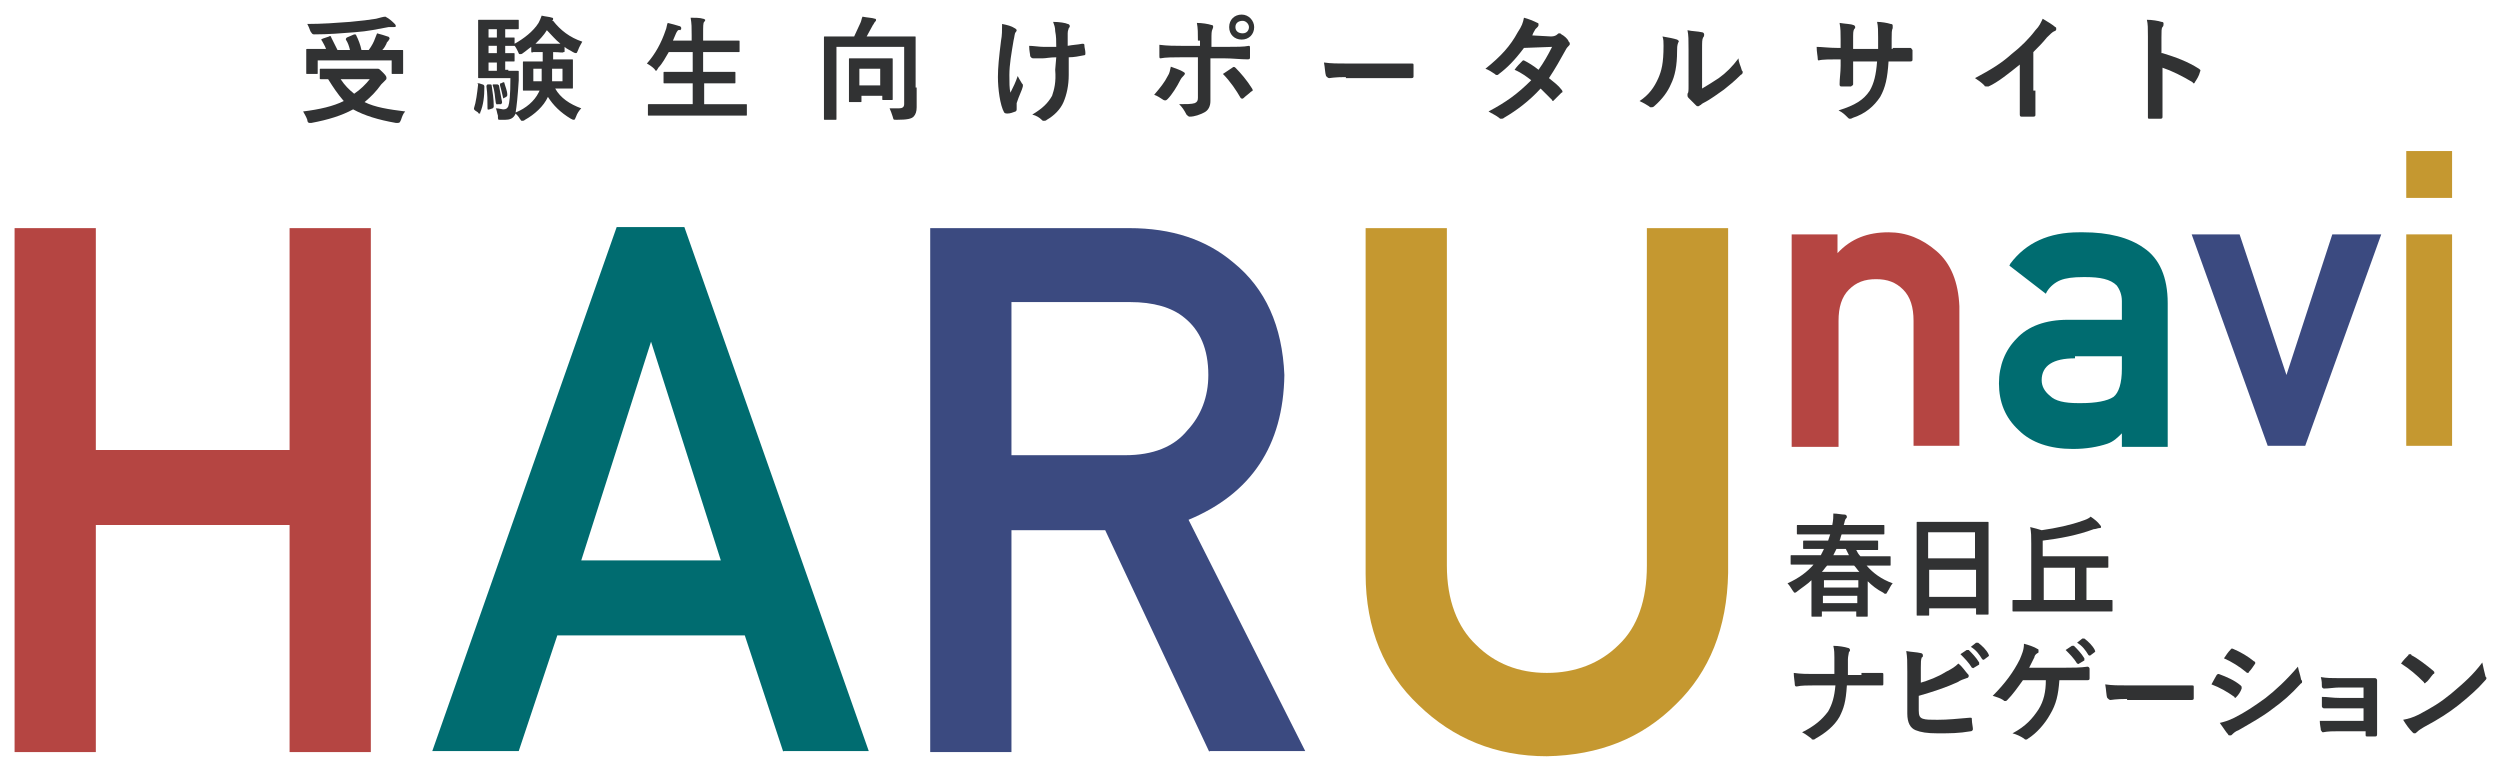
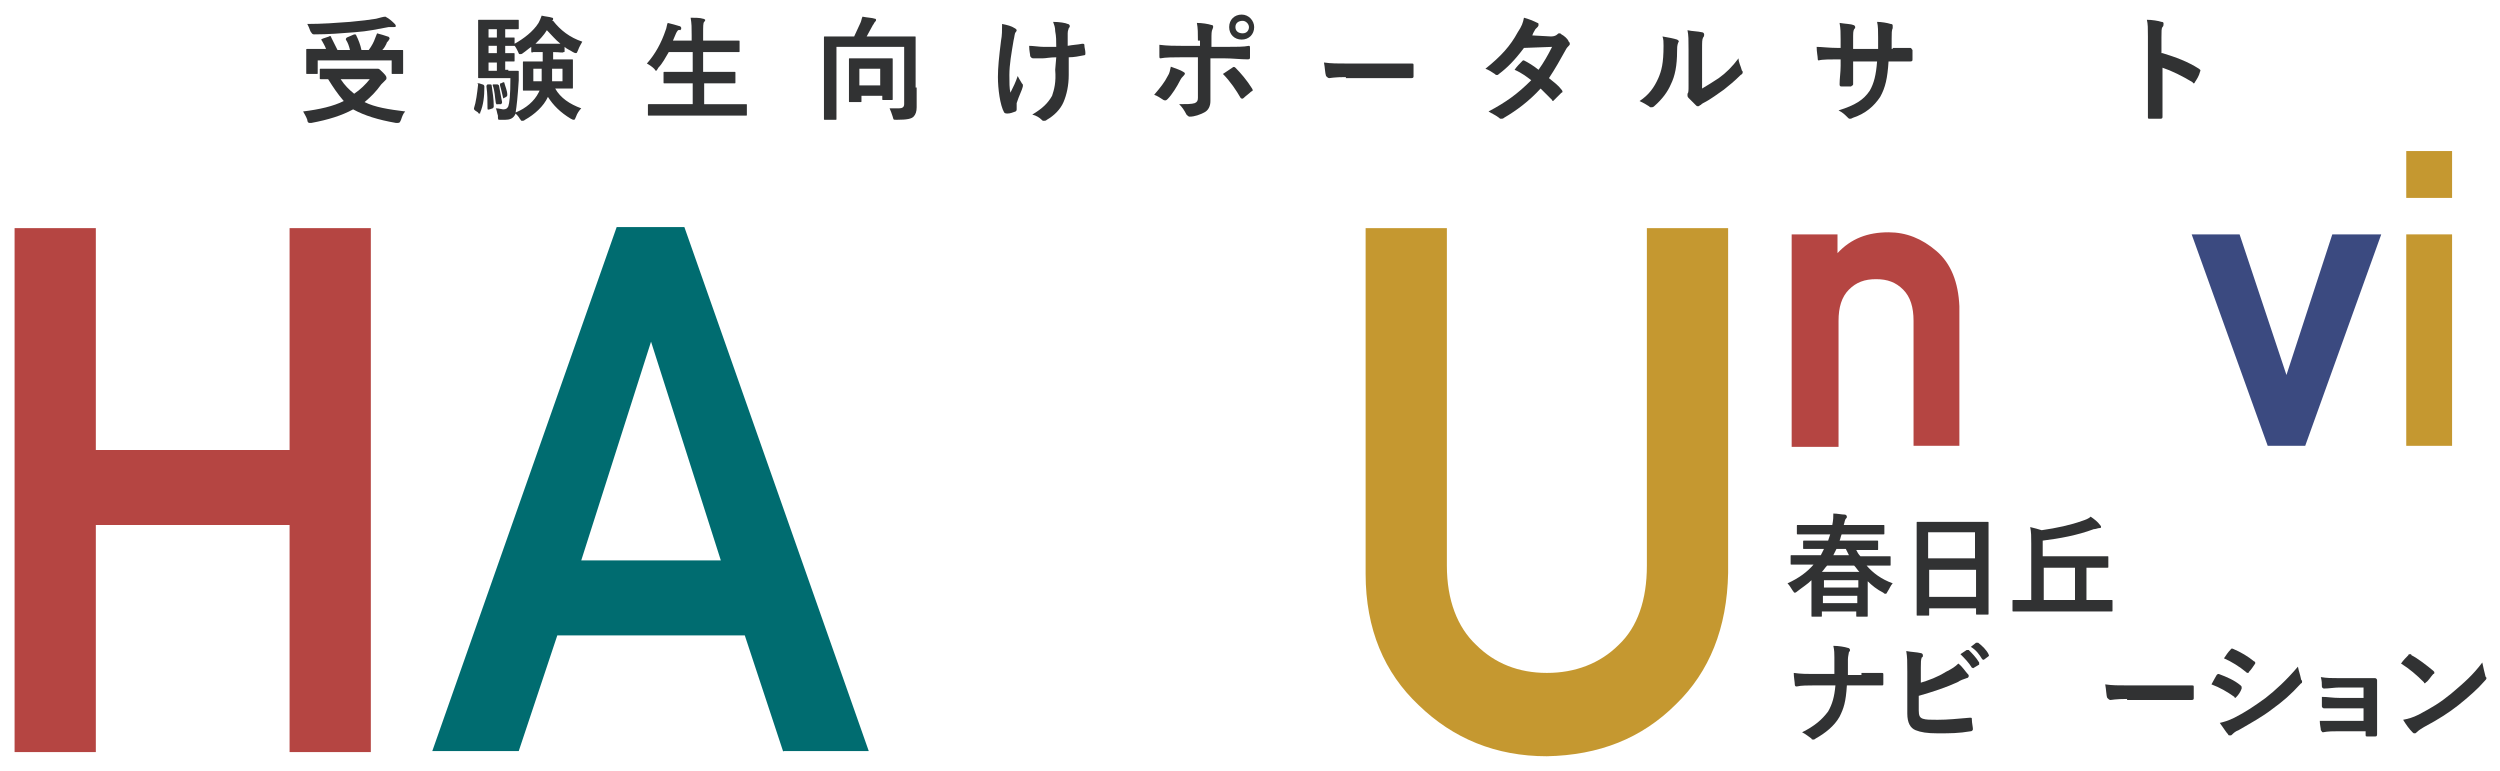
<svg xmlns="http://www.w3.org/2000/svg" version="1.1" id="logo" x="0px" y="0px" width="240px" height="74px" viewBox="0 0 240 74" style="enable-background:new 0 0 240 74;" xml:space="preserve">
  <style type="text/css">
	.st0{fill:#B54542;}
	.st1{fill:#006C70;}
	.st2{fill:#3B4A80;}
	.st3{fill:#C59830;}
	.st4{fill:#313233;}
</style>
  <polygon class="st0" points="27.8,72.2 27.8,50.4 9.2,50.4 9.2,72.2 1.4,72.2 1.4,21.9 9.2,21.9 9.2,43.2 27.8,43.2 27.8,21.9   35.6,21.9 35.6,72.2 " />
  <path class="st1" d="M75.2,72.2L71.5,61H53.5l-3.7,11.1h-8.3l17.7-50.3h6.5l17.7,50.3H75.2z M69.2,53.8l-6.7-21l-6.7,21H69.2z" />
-   <path class="st2" d="M116.1,72.2l-10-21.3h-9v21.3h-7.8V21.9h19.1c4.1,0,7.4,1.1,10,3.3c3.1,2.5,4.7,6.1,4.9,10.8  c-0.1,6.8-3.2,11.4-9.2,13.9l11.2,22.2H116.1z M108,43.7c2.7,0,4.7-0.8,6-2.4c1.3-1.4,2-3.2,2-5.3c0-2.5-0.8-4.3-2.3-5.5  c-1.2-1-3-1.5-5.2-1.5H97.1v14.7H108z" />
  <path class="st3" d="M148.5,72.6c-4.9,0-9-1.7-12.3-4.9c-3.3-3.1-5.1-7.3-5.1-12.6V21.9h7.8v32.4c0,3.3,1,5.9,2.8,7.6  c1.8,1.8,4.1,2.7,6.8,2.7s5.1-0.9,6.9-2.7c1.8-1.7,2.7-4.3,2.7-7.6V21.9h7.8V55c-0.1,5.3-1.8,9.5-5,12.6  C157.6,70.9,153.5,72.5,148.5,72.6L148.5,72.6L148.5,72.6z" />
  <path class="st4" d="M173.4,54.2c-1,0-1.3,0-1.4,0c-0.1,0-0.1,0-0.1-0.1v-0.7c0-0.1,0-0.1,0.1-0.1c0.1,0,0.4,0,1.4,0h1.4  c0.1-0.2,0.2-0.4,0.3-0.6h-0.4c-1.1,0-1.4,0-1.5,0c-0.1,0-0.1,0-0.1-0.1V52c0-0.1,0-0.1,0.1-0.1c0.1,0,0.4,0,1.5,0h0.8l0.2-0.6h-1.6  c-1,0-1.4,0-1.5,0c-0.1,0-0.1,0-0.1-0.1v-0.7c0-0.1,0-0.1,0.1-0.1c0.1,0,0.4,0,1.5,0h1.8c0.1-0.5,0.1-0.8,0.1-1.1  c0.4,0,0.8,0.1,1.1,0.1c0.1,0,0.2,0.1,0.2,0.2c0,0.1,0,0.1-0.1,0.2c-0.1,0.1-0.1,0.3-0.2,0.6h2.3c1.1,0,1.4,0,1.5,0  c0.1,0,0.1,0,0.1,0.1v0.7c0,0.1,0,0.1-0.1,0.1c-0.1,0-0.4,0-1.5,0h-2.5c-0.1,0.2-0.1,0.4-0.2,0.6h2.1c1.1,0,1.4,0,1.5,0  c0.1,0,0.1,0,0.1,0.1v0.7c0,0.1,0,0.1-0.1,0.1c-0.1,0-0.4,0-1.5,0h-0.5c0.1,0.2,0.2,0.4,0.4,0.6h1.4c1,0,1.3,0,1.4,0  c0.1,0,0.1,0,0.1,0.1v0.7c0,0.1,0,0.1-0.1,0.1c-0.1,0-0.4,0-1.4,0h-0.8c0.6,0.7,1.4,1.3,2.5,1.7c-0.2,0.2-0.3,0.5-0.5,0.8  c-0.1,0.2-0.1,0.2-0.2,0.2c-0.1,0-0.1,0-0.2-0.1c-0.6-0.3-1.1-0.7-1.5-1.1v1.4c0,1.6,0,1.9,0,1.9c0,0.1,0,0.1-0.1,0.1h-0.9  c-0.1,0-0.1,0-0.1-0.1v-0.4h-3.3v0.4c0,0.1,0,0.1-0.1,0.1h-0.8c-0.1,0-0.1,0-0.1-0.1c0-0.1,0-0.4,0-1.9v-1.5  c-0.4,0.4-0.9,0.7-1.4,1.1c-0.1,0.1-0.2,0.1-0.2,0.1c-0.1,0-0.1-0.1-0.2-0.2c-0.2-0.3-0.3-0.5-0.5-0.7c1.1-0.5,1.9-1.1,2.5-1.8  H173.4z M178.5,54.9c-0.2-0.2-0.3-0.4-0.5-0.6h-2.6c-0.2,0.2-0.3,0.4-0.5,0.6H178.5z M175.1,56.4h3.3v-0.7h-3.3V56.4z M178.3,57.9  v-0.7h-3.3v0.7H178.3z M177.5,53.3c-0.1-0.2-0.2-0.4-0.3-0.6h-0.9c-0.1,0.2-0.2,0.4-0.3,0.6H177.5z" />
  <path class="st4" d="M184.1,59.1c-0.1,0-0.1,0-0.1-0.1c0-0.1,0-0.7,0-3.9V53c0-2.1,0-2.8,0-2.8c0-0.1,0-0.1,0.1-0.1  c0.1,0,0.4,0,1.5,0h3.7c1.1,0,1.4,0,1.5,0c0.1,0,0.1,0,0.1,0.1c0,0.1,0,0.7,0,2.5v2.4c0,3.1,0,3.8,0,3.8c0,0.1,0,0.1-0.1,0.1h-1  c-0.1,0-0.1,0-0.1-0.1v-0.5h-4.5V59c0,0.1,0,0.1-0.1,0.1H184.1z M185.1,53.6h4.5v-2.5h-4.5V53.6z M189.7,57.3v-2.6h-4.5v2.6H189.7z" />
  <path class="st4" d="M194.7,58.7c-1,0-1.3,0-1.4,0c-0.1,0-0.1,0-0.1-0.1v-0.9c0-0.1,0-0.1,0.1-0.1c0.1,0,0.4,0,1.4,0h0.3l0-5.4  c0-0.7,0-1.1-0.1-1.6c0.4,0.1,0.8,0.2,1.1,0.3c1.4-0.2,2.8-0.5,3.9-0.9c0.3-0.1,0.6-0.2,0.8-0.4c0.3,0.2,0.7,0.5,0.9,0.8  c0.1,0.1,0.1,0.1,0.1,0.2c0,0.1-0.1,0.1-0.2,0.1c-0.1,0-0.3,0.1-0.5,0.1c-1.6,0.6-3.3,0.9-4.9,1.1l0,1.5h4.7c1.1,0,1.4,0,1.5,0  c0.1,0,0.1,0,0.1,0.1v0.9c0,0.1,0,0.1-0.1,0.1c-0.1,0-0.4,0-1.5,0h-0.5v3.1h1c1,0,1.3,0,1.4,0c0.1,0,0.1,0,0.1,0.1v0.9  c0,0.1,0,0.1-0.1,0.1c-0.1,0-0.4,0-1.4,0H194.7z M199.2,57.6v-3.1h-3l0,3.1H199.2z" />
  <path class="st4" d="M178.7,64.6c0.6,0,1.3,0,1.9,0c0.2,0,0.2,0,0.2,0.2c0,0.3,0,0.6,0,0.8c0,0.2,0,0.2-0.2,0.2c-0.4,0-1.2,0-1.8,0  h-1.5c-0.1,1.6-0.3,2.2-0.7,3c-0.5,0.9-1.4,1.6-2.3,2.1c-0.1,0.1-0.2,0.1-0.2,0.1c-0.1,0-0.2,0-0.2-0.1c-0.3-0.2-0.5-0.4-0.9-0.6  c1.2-0.6,1.9-1.2,2.5-2c0.4-0.7,0.6-1.4,0.7-2.5h-2.1c-0.5,0-1.2,0-1.6,0.1c-0.1,0-0.2,0-0.2-0.2c0-0.2-0.1-0.7-0.1-1.1  c0.7,0.1,1.3,0.1,1.8,0.1h2.1c0-0.5,0-1.1,0-1.6c0-0.3,0-0.7-0.1-1.1c0.5,0,1.1,0.1,1.4,0.2c0.1,0,0.2,0.1,0.2,0.2  c0,0.1,0,0.1-0.1,0.2c0,0.1-0.1,0.4-0.1,0.7c0,0.5,0,0.9,0,1.5H178.7z" />
  <path class="st4" d="M184.2,65.6c1-0.3,1.8-0.6,2.6-1.1c0.6-0.3,0.9-0.5,1.2-0.8c0.4,0.3,0.7,0.8,0.9,1c0.1,0.1,0.1,0.1,0.1,0.2  c0,0.1-0.1,0.2-0.2,0.2c-0.3,0.1-0.6,0.2-0.9,0.4c-1.1,0.5-2.3,0.9-3.7,1.3v1.4c0,0.5,0.1,0.7,0.4,0.8c0.3,0.1,0.7,0.1,1.4,0.1  c1,0,1.9-0.1,3.1-0.2c0.2,0,0.2,0,0.2,0.2c0,0.3,0.1,0.7,0.1,0.9c0,0.1-0.1,0.2-0.2,0.2c-1.2,0.2-1.9,0.2-3.2,0.2  c-1,0-1.6-0.1-2.1-0.3c-0.5-0.2-0.8-0.7-0.8-1.6v-4c0-1,0-1.4-0.1-2c0.5,0.1,1,0.1,1.4,0.2c0.1,0,0.2,0.1,0.2,0.2  c0,0.1,0,0.2-0.1,0.2c-0.1,0.2-0.1,0.5-0.1,1V65.6z M188.8,62.4c0.1,0,0.1,0,0.2,0c0.3,0.3,0.7,0.7,1,1.2c0,0.1,0,0.1,0,0.2  l-0.5,0.3c-0.1,0.1-0.1,0-0.2,0c-0.3-0.5-0.7-0.9-1.1-1.3L188.8,62.4z M189.7,61.7c0.1,0,0.1,0,0.2,0c0.4,0.3,0.8,0.7,1,1.1  c0,0.1,0.1,0.1,0,0.2l-0.4,0.3c-0.1,0.1-0.1,0-0.2,0c-0.3-0.5-0.6-0.9-1.1-1.2L189.7,61.7z" />
-   <path class="st4" d="M197.7,65.3c-0.1,1.4-0.3,2.3-0.9,3.3c-0.5,0.9-1.3,1.8-2.1,2.3c-0.1,0.1-0.2,0.1-0.2,0.1c-0.1,0-0.1,0-0.2-0.1  c-0.3-0.2-0.7-0.4-1.1-0.5c1.3-0.7,1.9-1.4,2.5-2.3c0.5-0.8,0.7-1.7,0.7-2.8h-2.2c-0.5,0.7-1,1.4-1.5,1.9c-0.1,0.1-0.1,0.1-0.2,0.1  c-0.1,0-0.1,0-0.2-0.1c-0.3-0.2-0.7-0.3-1-0.4c1.2-1.2,2-2.3,2.6-3.5c0.2-0.5,0.4-0.9,0.4-1.5c0.4,0.1,1,0.3,1.3,0.5  c0.1,0,0.1,0.1,0.1,0.2c0,0.1,0,0.2-0.1,0.2c-0.2,0.1-0.3,0.3-0.3,0.4c-0.2,0.4-0.4,0.8-0.5,1h3.5c0.7,0,1.4,0,2.1-0.1  c0.1,0,0.2,0.1,0.2,0.2c0,0.3,0,0.6,0,0.9c0,0.1,0,0.2-0.2,0.2c-0.4,0-1.3,0-2,0H197.7z M198.9,62c0.1,0,0.1,0,0.2,0  c0.3,0.3,0.7,0.7,1,1.2c0,0.1,0,0.1,0,0.2l-0.5,0.3c-0.1,0.1-0.1,0-0.2,0c-0.3-0.5-0.7-0.9-1.1-1.3L198.9,62z M199.9,61.3  c0.1,0,0.1,0,0.2,0c0.4,0.3,0.8,0.7,1,1.1c0,0.1,0.1,0.1,0,0.2l-0.4,0.3c-0.1,0.1-0.1,0-0.2,0c-0.3-0.5-0.6-0.9-1.1-1.2L199.9,61.3z  " />
  <path class="st4" d="M204.2,67.1c-1.1,0-1.5,0.1-1.6,0.1c-0.1,0-0.2-0.1-0.3-0.2c-0.1-0.2-0.1-0.8-0.2-1.3c0.7,0.1,1.2,0.1,2.3,0.1  h3.5c0.8,0,1.7,0,2.5,0c0.2,0,0.2,0,0.2,0.2c0,0.3,0,0.7,0,1c0,0.1,0,0.2-0.2,0.2c-0.8,0-1.6,0-2.4,0H204.2z" />
  <path class="st4" d="M212.8,64.8c0.1-0.1,0.1-0.1,0.2-0.1c0.8,0.3,1.5,0.6,2.1,1.1c0.1,0.1,0.1,0.1,0.1,0.2c0,0,0,0.1,0,0.1  c-0.1,0.3-0.3,0.6-0.5,0.8c-0.1,0.1-0.1,0.1-0.1,0.1c0,0-0.1,0-0.1-0.1c-0.7-0.5-1.4-0.9-2.2-1.2C212.5,65.3,212.7,65,212.8,64.8z   M214.5,68.9c1-0.5,1.9-1.1,3-1.9c0.9-0.7,2-1.7,3.1-3c0.1,0.5,0.2,0.7,0.3,1.2c0,0.1,0.1,0.1,0.1,0.2c0,0.1,0,0.2-0.1,0.2  c-1,1.1-1.7,1.7-2.8,2.5c-0.9,0.7-2,1.3-3.2,2c-0.3,0.1-0.5,0.3-0.6,0.4c-0.1,0.1-0.1,0.1-0.2,0.1c-0.1,0-0.2,0-0.2-0.1  c-0.2-0.2-0.5-0.7-0.8-1.1C213.5,69.3,213.9,69.2,214.5,68.9z M214.1,62.4c0.1-0.1,0.1-0.2,0.3-0.1c0.7,0.3,1.4,0.7,2,1.2  c0.1,0,0.1,0.1,0.1,0.1c0,0,0,0.1,0,0.1c-0.2,0.3-0.4,0.6-0.6,0.8c0,0.1-0.1,0.1-0.1,0.1c-0.1,0-0.1,0-0.2-0.1  c-0.6-0.5-1.4-1-2.1-1.3C213.7,62.9,213.9,62.6,214.1,62.4z" />
  <path class="st4" d="M227.1,66h-2.5c-0.5,0-1,0.1-1.5,0.1c-0.1,0-0.2-0.1-0.2-0.2c0-0.3,0-0.5-0.1-0.9c0.6,0.1,1,0.1,1.7,0.1h1.9  c0.5,0,1.1,0,1.6,0c0.1,0,0.2,0.1,0.2,0.2c0,0.5,0,0.9,0,1.4V69c0,0.5,0,1,0,1.5c0,0.2-0.1,0.2-0.2,0.2c-0.2,0-0.5,0-0.7,0  c-0.2,0-0.2,0-0.2-0.2v-0.3h-2.6c-0.5,0-1,0-1.5,0.1c-0.1,0-0.1-0.1-0.2-0.2c0-0.2-0.1-0.5-0.1-0.9c0.6,0,1.1,0,1.7,0h2.5v-1.2h-2.3  c-0.5,0-1,0-1.5,0c-0.1,0-0.2-0.1-0.2-0.2c0-0.2,0-0.5,0-0.9c0.6,0,1,0.1,1.7,0.1h2.3V66z" />
  <path class="st4" d="M231.2,62.9c0-0.1,0.1-0.1,0.2-0.1c0,0,0.1,0,0.1,0.1c0.6,0.3,1.5,1,2.1,1.5c0.1,0.1,0.1,0.1,0.1,0.2  c0,0,0,0.1-0.1,0.1c-0.2,0.2-0.5,0.7-0.7,0.8c-0.1,0.1-0.1,0.1-0.1,0.1c0,0-0.1,0-0.1-0.1c-0.7-0.7-1.4-1.3-2.2-1.8  C230.7,63.4,231,63.1,231.2,62.9z M232.2,68.6c1.3-0.7,2-1.1,3.1-2c1.3-1.1,2.1-1.8,3-3c0.1,0.5,0.2,0.9,0.3,1.3  c0,0.1,0.1,0.1,0.1,0.2c0,0.1-0.1,0.2-0.2,0.3c-0.6,0.7-1.5,1.5-2.5,2.3c-0.9,0.7-1.8,1.3-3.3,2.1c-0.5,0.3-0.6,0.4-0.7,0.5  c-0.1,0.1-0.1,0.1-0.2,0.1c-0.1,0-0.1,0-0.2-0.1c-0.3-0.3-0.6-0.7-0.9-1.2C231.2,69,231.6,68.9,232.2,68.6z" />
  <path class="st0" d="M183.7,42.8V30.8c0-1.3-0.3-2.3-1-3c-0.7-0.7-1.5-1-2.6-1c-1.1,0-1.9,0.3-2.6,1c-0.7,0.7-1,1.7-1,3v12.1H172  V22.5h4.4v1.8c1.3-1.4,2.9-2,4.9-2c1.7,0,3.2,0.6,4.6,1.8c1.4,1.2,2.1,3,2.2,5.3v13.4H183.7z" />
-   <path class="st1" d="M199,43.1c-2.2,0-4-0.6-5.2-1.8c-1.3-1.2-1.9-2.7-1.9-4.5c0-1.7,0.6-3.2,1.7-4.3c1.1-1.2,2.8-1.8,4.9-1.8h5.2  v-1.8c0-0.6-0.2-1.1-0.5-1.5c-0.6-0.6-1.6-0.8-3-0.8l-0.2,0c-1,0-1.7,0.1-2.2,0.3c-0.5,0.2-1,0.6-1.3,1.1l-0.1,0.2l-3.5-2.7l0.1-0.2  c1.5-2,3.7-3,6.6-3l0.4,0c2.4,0,4.4,0.5,5.8,1.5c1.5,1,2.3,2.8,2.3,5.3v13.8h-4.4v-1.3c-0.4,0.4-0.8,0.8-1.4,1  C201.4,42.9,200.3,43.1,199,43.1L199,43.1z M199.2,34.4c-2.1,0-3.2,0.7-3.2,2.1c0,0.6,0.3,1.1,0.8,1.5c0.5,0.5,1.4,0.7,2.7,0.7  l0.3,0c1.4,0,2.5-0.2,3.1-0.6c0.5-0.4,0.8-1.3,0.8-2.7v-1.2H199.2z" />
  <polygon class="st2" points="217.7,42.8 210.4,22.5 215,22.5 219.5,36 223.9,22.5 228.6,22.5 221.3,42.8 " />
  <path class="st3" d="M231,22.5h4.4v20.3H231V22.5z M231,14.5h4.4V19H231V14.5z" />
  <path class="st4" d="M35.9,6.6c0.2,0,0.3,0,0.3,0c0.1,0,0.1,0,0.1,0c0.1,0,0.2,0.1,0.5,0.4c0.3,0.3,0.3,0.4,0.3,0.5  c0,0.1,0,0.1-0.1,0.2c-0.1,0.1-0.2,0.2-0.4,0.4c-0.5,0.7-1,1.2-1.6,1.7c1,0.5,2.3,0.7,3.9,0.9c-0.2,0.2-0.3,0.5-0.4,0.8  c-0.1,0.2-0.1,0.3-0.3,0.3c0,0-0.1,0-0.2,0c-1.7-0.3-3-0.7-4.1-1.3c-1.1,0.6-2.4,1-4,1.3c-0.1,0-0.2,0-0.2,0c-0.1,0-0.2-0.1-0.2-0.3  c-0.1-0.3-0.3-0.6-0.4-0.8c1.6-0.2,2.9-0.5,3.9-1C32.4,9,32,8.4,31.5,7.6c-0.4,0-0.7,0-0.7,0c-0.1,0-0.1,0-0.1-0.1V6.7  c0-0.1,0-0.1,0.1-0.1c0.1,0,0.4,0,1.5,0H35.9z M31.6,3.5c0.1-0.1,0.2,0,0.2,0.1c0.2,0.4,0.4,0.8,0.6,1.2h1.2c-0.1-0.4-0.2-0.7-0.4-1  c0-0.1,0-0.1,0.1-0.2L34,3.3c0.1,0,0.2,0,0.2,0.1c0.2,0.4,0.4,0.9,0.5,1.4h0.7c0.3-0.4,0.5-0.8,0.6-1.1c0.1-0.2,0.1-0.3,0.2-0.5  c0.4,0.1,0.7,0.2,1,0.3c0.1,0,0.2,0.1,0.2,0.2c0,0.1-0.1,0.1-0.1,0.2c-0.1,0.1-0.2,0.2-0.2,0.3c-0.1,0.2-0.2,0.4-0.4,0.6h0.5  c1,0,1.4,0,1.4,0c0.1,0,0.1,0,0.1,0.1c0,0.1,0,0.3,0,0.6V6c0,0.7,0,1,0,1c0,0.1,0,0.1-0.1,0.1h-0.9c-0.1,0-0.1,0-0.1-0.1V5.8h-7.1V7  c0,0.1,0,0.1-0.1,0.1h-0.9c-0.1,0-0.1,0-0.1-0.1c0-0.1,0-0.3,0-1V5.4c0-0.4,0-0.6,0-0.6c0-0.1,0-0.1,0.1-0.1c0.1,0,0.4,0,1.4,0h0.4  c-0.1-0.3-0.3-0.6-0.4-0.8c-0.1-0.1-0.1-0.1,0.1-0.2L31.6,3.5z M37.9,2.3C38,2.4,38,2.5,38,2.5c0,0.1-0.1,0.1-0.2,0.1  c-0.1,0-0.3,0-0.5,0C36.2,2.8,35.4,3,34,3.1c-1.2,0.1-2.5,0.2-3.8,0.2c-0.2,0-0.2,0-0.4-0.3c-0.1-0.3-0.2-0.5-0.3-0.7  c1.4,0,2.8-0.1,4.1-0.2c1.1-0.1,1.9-0.2,2.5-0.3c0.4-0.1,0.7-0.2,0.9-0.2C37.4,1.8,37.7,2.1,37.9,2.3z M32.7,7.6  c0.4,0.6,0.8,1,1.3,1.4c0.6-0.4,1.1-0.9,1.5-1.4H32.7z" />
  <path class="st4" d="M46.3,8.1c0.1,0,0.2,0.1,0.2,0.2c0,1-0.1,1.8-0.4,2.5c0,0.1,0,0.1-0.1,0.1c0,0-0.1,0-0.1-0.1l-0.3-0.2  c-0.1-0.1-0.1-0.1-0.1-0.2c0.2-0.6,0.3-1.4,0.4-2.3C45.8,8,45.8,8,46,8L46.3,8.1z M53.1,5v0.7h0.5c0.9,0,1.2,0,1.3,0  c0.1,0,0.1,0,0.1,0.1c0,0.1,0,0.3,0,0.8v1c0,0.6,0,0.8,0,0.8c0,0.1,0,0.1-0.1,0.1c-0.1,0-0.4,0-1.3,0h-0.3c0.5,0.9,1.4,1.5,2.5,1.9  c-0.2,0.2-0.4,0.5-0.5,0.8c-0.1,0.2-0.1,0.3-0.2,0.3c-0.1,0-0.1,0-0.3-0.1c-1-0.6-1.7-1.3-2.2-2.1c-0.4,0.9-1.3,1.7-2.2,2.2  c-0.1,0.1-0.2,0.1-0.3,0.1c-0.1,0-0.1-0.1-0.2-0.2c-0.1-0.2-0.3-0.4-0.4-0.5c-0.2,0.5-0.6,0.6-1,0.6c-0.2,0-0.3,0-0.5,0  c-0.2,0-0.2,0-0.2-0.4c-0.1-0.3-0.1-0.5-0.2-0.7c0.3,0,0.6,0.1,0.7,0.1c0.3,0,0.4-0.1,0.5-0.3c0.1-0.3,0.2-1,0.2-2.7h-1.9  c-0.7,0-1,0-1.1,0c-0.1,0-0.1,0-0.1-0.1c0-0.1,0-0.5,0-1.4V3.4c0-0.9,0-1.3,0-1.4c0-0.1,0-0.1,0.1-0.1c0.1,0,0.4,0,1.1,0h1.6  c0.7,0,1,0,1,0c0.1,0,0.1,0,0.1,0.1v0.7c0,0.1,0,0.1-0.1,0.1c-0.1,0-0.4,0-1,0h-0.2v0.8c0.6,0,0.8,0,0.8,0c0.1,0,0.1,0,0.1,0.1v0.5  c0.9-0.5,1.8-1.2,2.3-2c0.1-0.2,0.2-0.4,0.3-0.7c0.4,0.1,0.7,0.1,1,0.2c0.1,0,0.1,0.1,0.1,0.1c0,0.1,0,0.1-0.1,0.2L53.1,2  c0.7,0.9,1.6,1.6,2.8,2c-0.1,0.2-0.3,0.5-0.4,0.8c-0.1,0.2-0.1,0.3-0.2,0.3c-0.1,0-0.1,0-0.3-0.1c-0.3-0.2-0.6-0.3-0.8-0.5v0.4  c0,0.1,0,0.1-0.1,0.1C54,5.1,53.8,5,53.1,5L53.1,5z M47,8.1c0.1,0,0.2,0,0.2,0.1c0.1,0.7,0.2,1.3,0.2,2c0,0.1,0,0.1-0.1,0.2  l-0.3,0.1c-0.1,0-0.2,0.1-0.2-0.1c0-0.7,0-1.4-0.1-2.1c0-0.1,0-0.1,0.1-0.2L47,8.1z M47.7,3.6V2.8h-0.8v0.8H47.7z M47.7,5.2V4.4  h-0.8v0.7H47.7z M47.7,6.8V6h-0.8v0.8H47.7z M47.7,8.1c0.1,0,0.1,0,0.2,0.1c0.1,0.5,0.2,1.1,0.3,1.6c0,0.1,0,0.1-0.1,0.2L47.8,10  c-0.1,0-0.1,0.1-0.2-0.1c-0.1-0.6-0.1-1.2-0.3-1.7c0-0.1,0-0.1,0.1-0.1L47.7,8.1z M48.3,7.9c0.1,0,0.1,0,0.1,0  c0.1,0.4,0.3,0.8,0.3,1.2c0,0.1,0,0.1-0.1,0.2l-0.2,0.1c-0.1,0.1-0.1,0-0.1,0c-0.1-0.4-0.2-0.9-0.3-1.2C48,8,48,8,48.1,8L48.3,7.9z   M48.8,6.8c0.7,0,0.9,0,0.9,0c0.1,0,0.1,0,0.1,0.1c0,0.3,0,0.6,0,0.8c-0.1,1.6-0.2,2.5-0.3,3.1c1-0.4,1.8-1.1,2.2-1.9l0.1-0.2h-0.2  c-0.9,0-1.2,0-1.3,0c-0.1,0-0.1,0-0.1-0.1c0-0.1,0-0.3,0-0.8v-1c0-0.6,0-0.8,0-0.8c0-0.1,0-0.1,0.1-0.1c0.1,0,0.4,0,1.3,0h0.5V5  c-0.7,0-0.9,0-0.9,0C51,5.1,51,5,51,4.9V4.5c-0.3,0.2-0.5,0.4-0.8,0.6c-0.1,0.1-0.2,0.1-0.3,0.1c-0.1,0-0.1-0.1-0.2-0.3  c-0.1-0.2-0.2-0.4-0.3-0.5h-0.1c-0.1,0-0.3,0-0.8,0v0.7c0.6,0,0.8,0,0.8,0c0.1,0,0.1,0,0.1,0.1v0.6c0,0.1,0,0.1-0.1,0.1  c-0.1,0-0.3,0-0.8,0v0.8H48.8z M51.2,6.6v1.2H52C52,7.5,52,7.1,52,6.6H51.2z M53.8,4.2c-0.5-0.4-0.9-0.9-1.3-1.3  c-0.3,0.5-0.7,0.9-1.1,1.3H53.8z M54,7.8V6.6h-1C53,7,53,7.4,53,7.8H54z" />
  <path class="st4" d="M63.7,11.1c-1,0-1.3,0-1.4,0c-0.1,0-0.1,0-0.1-0.1v-0.9c0-0.1,0-0.1,0.1-0.1c0.1,0,0.4,0,1.4,0h2.8V8h-1.2  c-1.1,0-1.5,0-1.5,0c-0.1,0-0.1,0-0.1-0.1V7c0-0.1,0-0.1,0.1-0.1c0.1,0,0.4,0,1.5,0h1.2V5h-2.3c-0.3,0.5-0.6,1.1-1,1.5  C63.1,6.7,63,6.8,63,6.8c-0.1,0-0.1-0.1-0.2-0.2c-0.2-0.2-0.5-0.4-0.7-0.5c0.8-0.9,1.4-2,1.8-3.2c0.1-0.2,0.1-0.5,0.2-0.7  c0.4,0.1,0.8,0.2,1.1,0.3c0.1,0,0.2,0.1,0.2,0.2c0,0.1,0,0.1-0.1,0.2C65.1,2.8,65,3,64.9,3.2l-0.3,0.7h1.8V3.4c0-0.8,0-1.1-0.1-1.7  c0.4,0,0.9,0,1.2,0.1c0.1,0,0.2,0.1,0.2,0.1c0,0.1,0,0.1-0.1,0.2c-0.1,0.1-0.1,0.4-0.1,1.2v0.6h1.9c1.1,0,1.4,0,1.5,0  c0.1,0,0.1,0,0.1,0.1v0.9c0,0.1,0,0.1-0.1,0.1c-0.1,0-0.4,0-1.5,0h-1.9v1.9H69c1.1,0,1.5,0,1.5,0c0.1,0,0.1,0,0.1,0.1v0.9  c0,0.1,0,0.1-0.1,0.1c-0.1,0-0.4,0-1.5,0h-1.4v2h2.6c1,0,1.3,0,1.4,0c0.1,0,0.1,0,0.1,0.1V11c0,0.1,0,0.1-0.1,0.1  c-0.1,0-0.4,0-1.4,0H63.7z" />
  <path class="st4" d="M88,8.4c0,1,0,1.5,0,1.9c0,0.4-0.1,0.7-0.3,0.9c-0.2,0.2-0.6,0.3-1.6,0.3c-0.4,0-0.3,0-0.4-0.3  c-0.1-0.3-0.2-0.6-0.3-0.8c0.3,0,0.6,0,0.9,0c0.3,0,0.5-0.1,0.5-0.4V4.5h-6.5v5.3c0,1,0,1.6,0,1.6c0,0.1,0,0.1-0.1,0.1h-1  c-0.1,0-0.1,0-0.1-0.1c0-0.1,0-0.6,0-1.8V5.4c0-1.2,0-1.7,0-1.8c0-0.1,0-0.1,0.1-0.1c0.1,0,0.5,0,1.5,0H82c0.2-0.4,0.4-0.9,0.6-1.3  c0.1-0.2,0.1-0.4,0.2-0.6c0.5,0.1,0.9,0.1,1.2,0.2c0.1,0,0.1,0.1,0.1,0.1c0,0.1,0,0.1-0.1,0.2c-0.1,0.1-0.1,0.2-0.2,0.3  c-0.2,0.4-0.4,0.7-0.6,1.1h3.1c1,0,1.4,0,1.5,0c0.1,0,0.1,0,0.1,0.1c0,0.1,0,0.7,0,1.8V8.4z M81.6,9.8c-0.1,0-0.1,0-0.1-0.1  c0-0.1,0-0.4,0-1.8V6.9c0-0.8,0-1.1,0-1.2c0-0.1,0-0.1,0.1-0.1c0.1,0,0.3,0,1.2,0h1.6c0.8,0,1.1,0,1.2,0c0.1,0,0.1,0,0.1,0.1  c0,0.1,0,0.4,0,1v1c0,1.5,0,1.7,0,1.8c0,0.1,0,0.1-0.1,0.1h-0.8c-0.1,0-0.1,0-0.1-0.1V9.2h-2v0.5c0,0.1,0,0.1-0.1,0.1H81.6z   M82.5,8.2h2V6.6h-2V8.2z" />
  <path class="st4" d="M97.6,10.5c0,0.1,0,0.1-0.1,0.2c-0.3,0.1-0.5,0.2-0.8,0.2c-0.1,0-0.2,0-0.3-0.1c-0.4-0.7-0.6-2.3-0.6-3.4  c0-0.9,0.1-1.9,0.3-3.5c0.1-0.5,0.1-1,0.1-1.6c0.5,0.1,0.9,0.2,1.2,0.4c0.2,0.1,0.2,0.2,0.2,0.2c0,0,0,0.1-0.1,0.2  c-0.1,0.1-0.1,0.4-0.2,0.8c-0.2,1.2-0.4,2.3-0.4,3.3c0,0.7,0,1.3,0.1,1.7c0.3-0.6,0.5-1,0.7-1.6C97.9,7.7,98,7.8,98.1,8  c0.1,0.1,0.1,0.1,0.1,0.2c0,0.1,0,0.1-0.1,0.4c-0.3,0.7-0.4,1-0.5,1.3c0,0.1,0,0.2,0,0.3V10.5z M101.4,5.5c-0.6,0-1,0.1-1.3,0.1  c-0.2,0-0.5,0-0.9,0c-0.2,0-0.2-0.1-0.3-0.2c0-0.2-0.1-0.5-0.1-1c0.4,0,1,0.1,1.4,0.1c0.3,0,0.8,0,1.2,0c0-0.6,0-1-0.1-1.5  c0-0.4-0.1-0.6-0.2-0.9c0.6,0,1.2,0.1,1.4,0.2c0.1,0,0.2,0.1,0.2,0.2c0,0.1,0,0.1-0.1,0.2c0,0.1-0.1,0.2-0.1,0.5v1.2  c0.5-0.1,0.9-0.1,1.4-0.2c0.1,0,0.2,0,0.2,0.1c0,0.3,0.1,0.5,0.1,0.8c0,0.1,0,0.2-0.1,0.2c-0.5,0.1-1,0.2-1.5,0.2l0,1.7  c0,1-0.2,1.9-0.5,2.6c-0.3,0.7-0.9,1.3-1.6,1.7c-0.1,0.1-0.2,0.1-0.3,0.1c-0.1,0-0.1,0-0.2-0.1c-0.2-0.2-0.5-0.4-0.9-0.5  c1-0.6,1.5-1.1,1.9-1.8c0.2-0.6,0.4-1.3,0.3-2.5L101.4,5.5z" />
  <path class="st4" d="M113.6,6.9c0.2,0.1,0.2,0.2,0,0.4c-0.1,0.1-0.2,0.2-0.3,0.4c-0.3,0.6-0.8,1.4-1.2,1.8c-0.1,0.1-0.2,0.2-0.4,0.1  c-0.3-0.2-0.6-0.4-0.9-0.5c0.6-0.7,1-1.2,1.3-1.8c0.2-0.3,0.2-0.5,0.3-0.9C112.9,6.6,113.3,6.7,113.6,6.9z M115,3.9  c0-0.7,0-1.2-0.1-1.7c0.5,0,1.1,0.1,1.4,0.2c0.2,0,0.2,0.2,0.1,0.4c-0.1,0.2-0.1,0.4-0.1,1.1v0.6h1.4c1,0,1.7,0,2.2-0.1  c0.1,0,0.1,0.1,0.1,0.2c0,0.3,0,0.6,0,0.9c0,0.1,0,0.2-0.2,0.2c-0.7,0-1.5-0.1-2.3-0.1h-1.3l0,2.2c0,0.6,0,1.1,0,1.9  c0,0.5-0.2,0.9-0.6,1.1c-0.4,0.2-0.9,0.4-1.4,0.4c-0.1,0-0.2-0.1-0.3-0.2c-0.2-0.4-0.4-0.7-0.7-1c0.7,0,1.2,0,1.5-0.1  c0.2-0.1,0.3-0.2,0.3-0.5V5.5h-1.7c-0.6,0-1.4,0-1.9,0.1c-0.1,0-0.1-0.1-0.1-0.2c0-0.2,0-0.7,0-1.1c0.8,0.1,1.5,0.1,2.1,0.1h1.8V3.9  z M118.3,6.5c0.1-0.1,0.2-0.1,0.3,0c0.5,0.5,1.1,1.2,1.6,2c0.1,0.2,0.1,0.2-0.1,0.3c-0.2,0.2-0.5,0.4-0.7,0.6  c-0.1,0.1-0.2,0.1-0.3,0c-0.4-0.7-1-1.6-1.7-2.3C117.7,6.9,118,6.7,118.3,6.5z M120.4,2.6c0,0.7-0.5,1.2-1.2,1.2  c-0.7,0-1.2-0.5-1.2-1.2c0-0.7,0.5-1.2,1.2-1.2C119.9,1.4,120.4,2,120.4,2.6z M118.6,2.6c0,0.4,0.3,0.6,0.7,0.6  c0.4,0,0.6-0.3,0.6-0.6S119.6,2,119.3,2C118.9,2,118.6,2.2,118.6,2.6z" />
  <path class="st4" d="M129.2,7.4c-1.1,0-1.5,0.1-1.6,0.1c-0.1,0-0.2-0.1-0.3-0.2c-0.1-0.3-0.1-0.8-0.2-1.3c0.7,0.1,1.3,0.1,2.4,0.1  h3.5c0.8,0,1.7,0,2.5,0c0.2,0,0.2,0,0.2,0.2c0,0.3,0,0.7,0,1c0,0.1,0,0.2-0.2,0.2c-0.8,0-1.6,0-2.5,0H129.2z" />
  <path class="st4" d="M148.9,3.5c0.3,0,0.5-0.1,0.6-0.2c0.1-0.1,0.1-0.1,0.2-0.1c0.1,0,0.1,0,0.2,0.1c0.2,0.1,0.6,0.4,0.7,0.7  c0.1,0.1,0.1,0.1,0.1,0.2c0,0.1,0,0.1-0.1,0.2c-0.1,0.1-0.2,0.2-0.3,0.4c-0.5,0.9-1,1.8-1.6,2.7c0.5,0.4,0.9,0.7,1.2,1.1  c0,0,0.1,0.1,0.1,0.2c0,0,0,0.1-0.1,0.1c-0.2,0.2-0.5,0.5-0.7,0.7c0,0-0.1,0.1-0.1,0.1c0,0-0.1,0-0.1-0.1c-0.3-0.3-0.7-0.7-1.1-1.1  c-1.1,1.2-2.3,2.1-3.5,2.8c-0.1,0.1-0.2,0.1-0.3,0.1c-0.1,0-0.1,0-0.2-0.1c-0.4-0.3-0.7-0.4-1-0.6c1.7-0.9,2.8-1.7,4.1-3  c-0.4-0.3-0.9-0.7-1.6-1c0.2-0.3,0.5-0.6,0.7-0.8c0,0,0.1-0.1,0.1-0.1c0,0,0.1,0,0.1,0c0.4,0.2,0.9,0.5,1.4,0.9  c0.5-0.7,0.9-1.4,1.3-2.2l-2.7,0.1c-0.9,1.2-1.6,1.9-2.4,2.5c-0.1,0.1-0.1,0.1-0.2,0.1c-0.1,0-0.1,0-0.2-0.1  c-0.3-0.2-0.6-0.4-0.9-0.5c1.5-1.2,2.4-2.2,3.1-3.5c0.4-0.6,0.5-0.9,0.6-1.4c0.4,0.1,0.9,0.3,1.3,0.5c0.1,0,0.1,0.1,0.1,0.2  c0,0.1-0.1,0.2-0.1,0.2c-0.1,0.1-0.2,0.2-0.2,0.2c-0.1,0.2-0.2,0.3-0.3,0.6L148.9,3.5z" />
  <path class="st4" d="M161,3.8c0.2,0.1,0.2,0.2,0.1,0.3C161,4.4,161,4.6,161,4.9c0,1.4-0.2,2.4-0.6,3.2c-0.3,0.7-0.8,1.4-1.6,2.1  c-0.1,0.1-0.2,0.1-0.3,0.1c-0.1,0-0.1,0-0.2-0.1c-0.3-0.2-0.5-0.3-0.9-0.5c0.9-0.6,1.4-1.3,1.8-2.2c0.3-0.7,0.5-1.4,0.5-3.1  c0-0.4,0-0.6-0.1-0.9C160.2,3.6,160.7,3.7,161,3.8z M163.4,8.5c0.5-0.3,1-0.6,1.6-1c0.7-0.5,1.3-1.1,1.9-1.9c0,0.4,0.2,0.7,0.3,1.1  c0,0.1,0.1,0.1,0.1,0.2c0,0.1,0,0.2-0.2,0.3c-0.6,0.6-1.1,1-1.6,1.4c-0.6,0.4-1.2,0.9-2,1.3c-0.2,0.1-0.2,0.2-0.3,0.2  c-0.1,0.1-0.1,0.1-0.2,0.1c-0.1,0-0.1,0-0.2-0.1c-0.2-0.2-0.5-0.5-0.7-0.7c-0.1-0.1-0.1-0.2-0.1-0.2c0-0.1,0-0.1,0-0.2  c0.1-0.1,0.1-0.3,0.1-0.8V4.8c0-1,0-1.4-0.1-1.9c0.4,0.1,1,0.1,1.4,0.2c0.1,0,0.2,0.1,0.2,0.2c0,0.1,0,0.2-0.1,0.3  c-0.1,0.2-0.1,0.4-0.1,1.2V8.5z" />
  <path class="st4" d="M181.7,4.6c0.5,0,1.2,0,1.7,0c0.1,0,0.1,0.1,0.2,0.2c0,0.3,0,0.6,0,0.9c0,0.1,0,0.2-0.2,0.2c-0.4,0-1,0-1.6,0  h-0.5c-0.1,1.6-0.3,2.5-0.8,3.4c-0.6,0.9-1.4,1.6-2.6,2c-0.2,0.1-0.2,0.1-0.3,0.1c-0.1,0-0.1,0-0.2-0.1c-0.3-0.3-0.5-0.5-0.9-0.7  c1.6-0.5,2.4-1,3-1.9c0.4-0.7,0.6-1.5,0.7-2.8h-2.3v0.4c0,0.6,0,1.2,0,1.8c0,0.1-0.1,0.1-0.2,0.2c-0.3,0-0.7,0-0.9,0  c-0.1,0-0.2,0-0.2-0.2c0-0.6,0.1-1.1,0.1-1.8V5.7h-0.3c-0.6,0-1.5,0-1.8,0.1c-0.1,0-0.1-0.1-0.1-0.2c0-0.2-0.1-0.6-0.1-1.1  c0.5,0,1.2,0.1,2,0.1h0.3V3.8c0-0.7,0-1-0.1-1.6c0.6,0.1,1.1,0.1,1.3,0.2c0.1,0,0.2,0.1,0.2,0.2c0,0.1,0,0.1-0.1,0.2  c-0.1,0.2-0.1,0.3-0.1,1.1v0.8h2.4l0-1.1c0-0.6,0-1.1-0.1-1.5c0.4,0,1,0.1,1.3,0.2c0.2,0,0.2,0.1,0.2,0.2c0,0,0,0.1,0,0.2  c-0.1,0.2-0.1,0.5-0.1,1v1H181.7z" />
-   <path class="st4" d="M195.4,8.7c0,0.8,0,1.4,0,2.3c0,0.1,0,0.2-0.2,0.2c-0.4,0-0.7,0-1.1,0c-0.1,0-0.2,0-0.2-0.2c0-0.8,0-1.5,0-2.3  V6.2c-1,0.8-2.1,1.7-3,2.1c-0.1,0-0.1,0-0.2,0c-0.1,0-0.2,0-0.2-0.1c-0.3-0.3-0.6-0.5-0.9-0.7c1.5-0.8,2.5-1.4,3.5-2.3  c0.9-0.7,1.7-1.5,2.3-2.3c0.4-0.4,0.5-0.7,0.7-1.1c0.5,0.3,1,0.6,1.2,0.8c0.1,0,0.1,0.1,0.1,0.2c0,0.1-0.1,0.2-0.2,0.2  c-0.2,0.1-0.4,0.3-0.7,0.6c-0.4,0.5-0.8,0.9-1.3,1.4V8.7z" />
  <path class="st4" d="M207.6,5.1c1.3,0.4,2.4,0.8,3.5,1.5c0.1,0.1,0.2,0.1,0.1,0.3c-0.1,0.4-0.3,0.7-0.5,1c0,0.1-0.1,0.1-0.1,0.1  c0,0-0.1,0-0.1-0.1c-1-0.6-2-1.1-2.9-1.4V9c0,0.7,0,1.4,0,2.2c0,0.1,0,0.2-0.2,0.2c-0.3,0-0.7,0-1,0c-0.2,0-0.2,0-0.2-0.2  c0-0.8,0-1.5,0-2.2V3.5c0-0.8,0-1.2-0.1-1.6c0.5,0,1.1,0.1,1.4,0.2c0.2,0,0.2,0.1,0.2,0.2c0,0.1,0,0.2-0.1,0.3  c-0.1,0.1-0.1,0.4-0.1,1V5.1z" />
</svg>